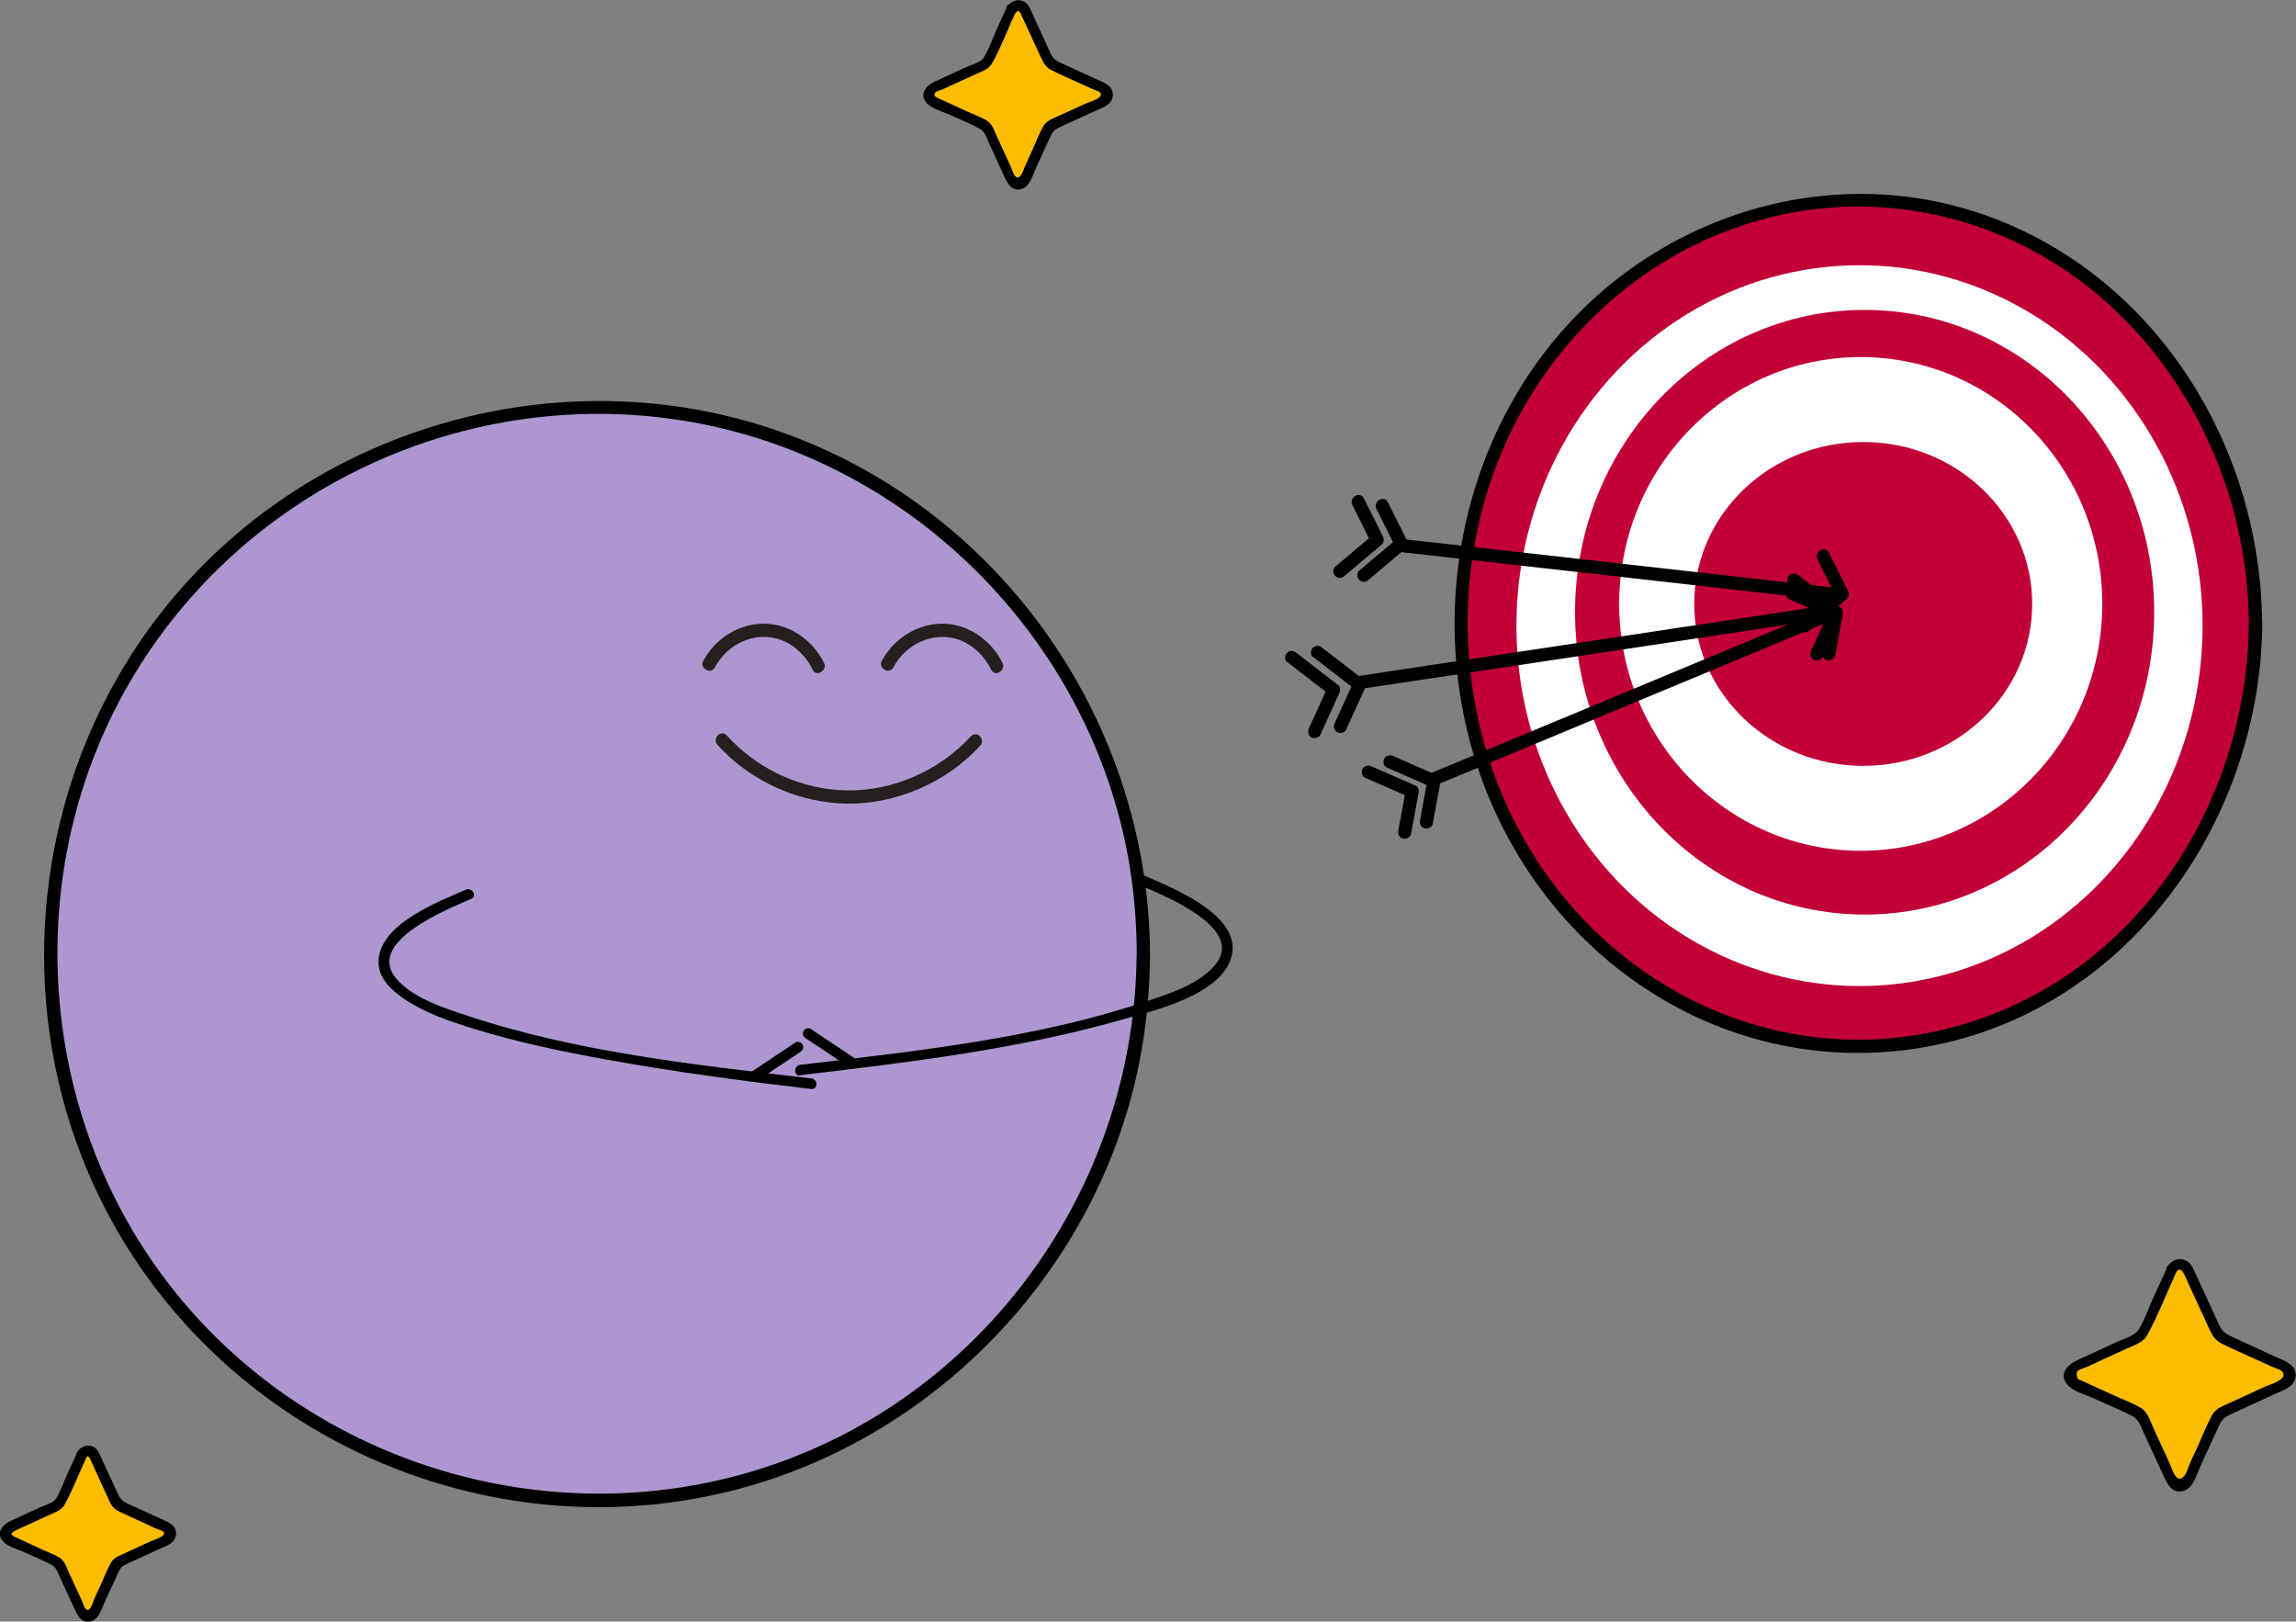
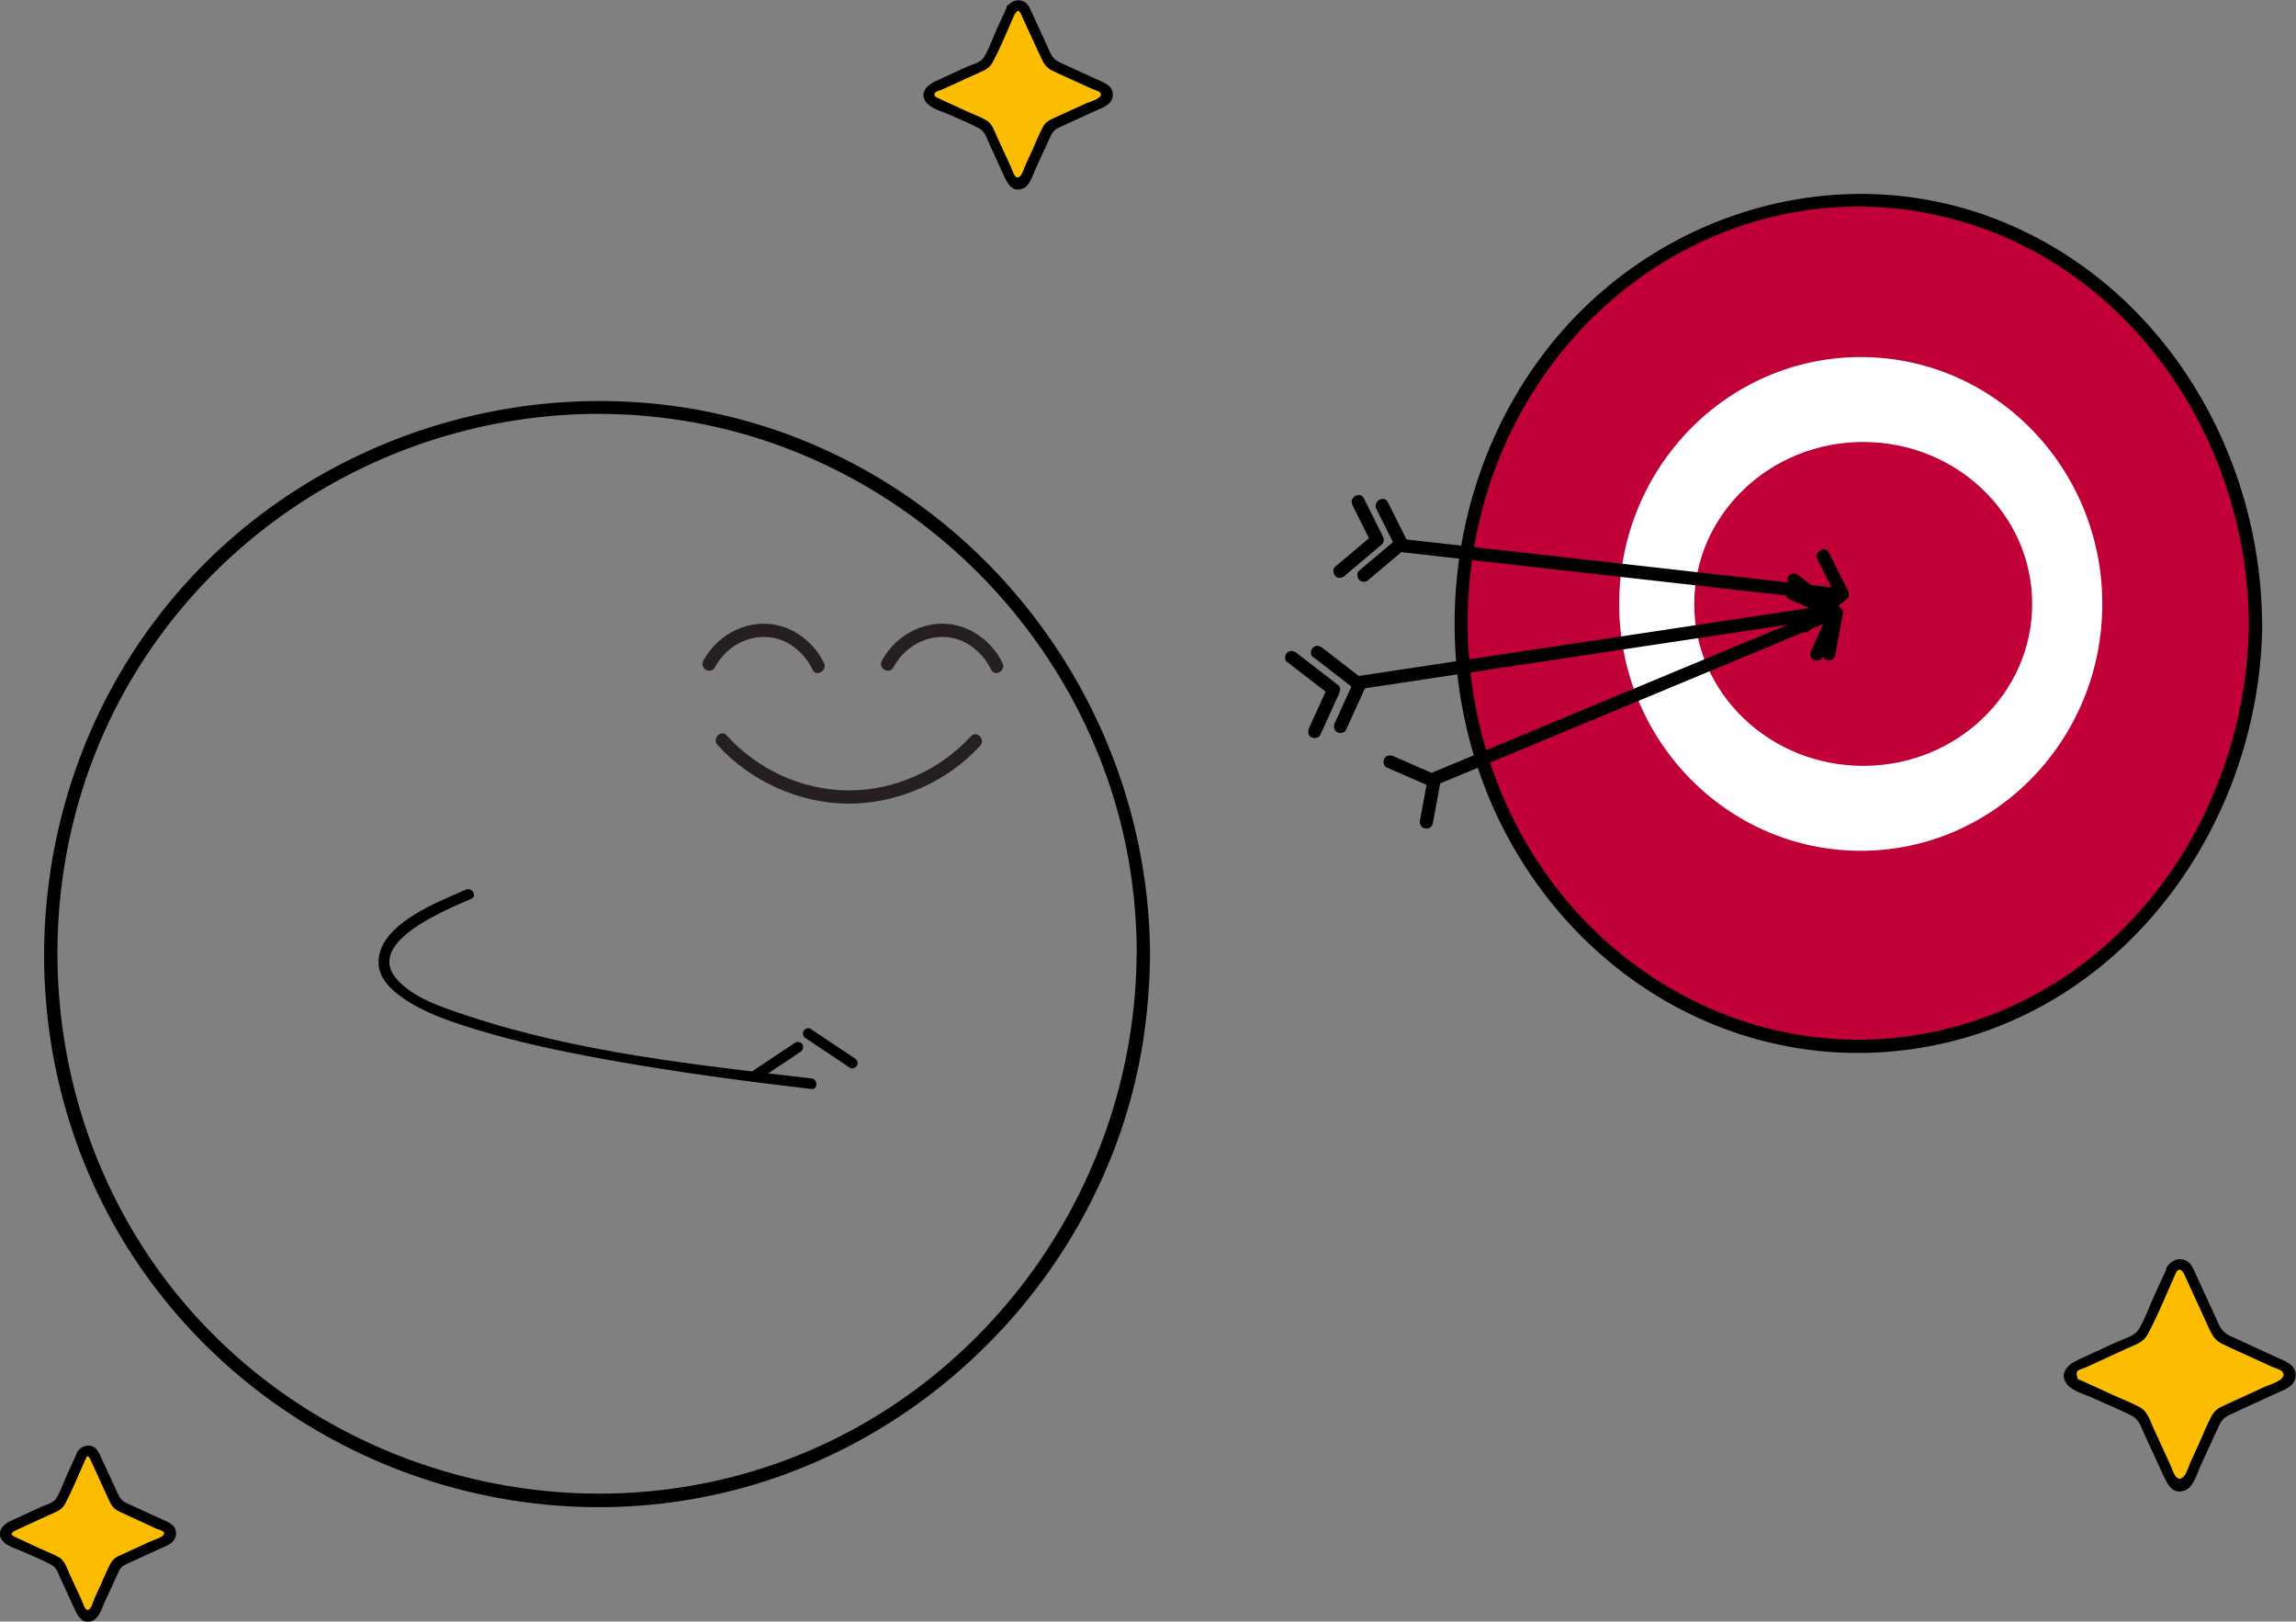
<svg xmlns="http://www.w3.org/2000/svg" id="Layer_2" viewBox="0 0 130.03 91.83">
  <rect x="0" y="0" width="130.03" height="91.83" fill="#808080" stroke="none" />
  <defs>
    <style>.cls-1{fill:#fff;}.cls-2{fill:#fcbc00;}.cls-3{fill:#ae97d0;}.cls-4{fill:#c20038;}.cls-5{fill:#251f20;}</style>
  </defs>
  <g id="Layer_1-2">
    <g>
      <ellipse class="cls-4" cx="105.23" cy="35.29" rx="22.5" ry="23.96" />
      <path d="M127.36,35.29c-.07,9.54-5.62,18.82-14.75,22.24s-18.86,.1-24.56-7.37c-5.85-7.67-6.54-18.57-1.82-26.97s14.04-13.04,23.4-11.02c10.69,2.31,17.66,12.48,17.73,23.12,0,.48,.75,.48,.75,0-.07-9.79-5.72-19.21-14.99-22.85-9.15-3.59-19.54-.33-25.51,7.34-6.17,7.92-6.93,19.26-2.02,27.99s14.44,13.4,24.08,11.4c11.09-2.3,18.37-12.86,18.45-23.88,0-.48-.75-.48-.75,0Z" />
    </g>
-     <ellipse class="cls-1" cx="105.31" cy="35.43" rx="19.43" ry="20.41" />
    <ellipse class="cls-4" cx="105.6" cy="34.67" rx="16.4" ry="17.12" />
    <ellipse class="cls-1" cx="105.38" cy="34.2" rx="13.68" ry="13.98" />
    <ellipse class="cls-4" cx="105.52" cy="34.2" rx="9.57" ry="9.17" />
    <path d="M77.22,38.99l22.84-3.44,3.23-.49c.48-.07,.27-.79-.2-.72l-22.84,3.44-3.23,.49c-.48,.07-.27,.79,.2,.72h0Z" />
    <path d="M74.36,37.2l2.37,1.83-.06-.45-1.08,2.37c-.08,.18-.05,.4,.13,.51,.16,.09,.43,.05,.51-.13l1.08-2.37c.06-.14,.08-.35-.06-.45l-2.37-1.83c-.16-.12-.37-.16-.53,0-.13,.13-.16,.41,0,.53h0Z" />
    <path d="M72.9,37.49l2.37,1.83-.06-.45-1.08,2.37c-.08,.18-.05,.4,.13,.51,.16,.09,.43,.05,.51-.13l1.08-2.37c.06-.14,.08-.35-.06-.45l-2.37-1.83c-.16-.12-.37-.16-.53,0-.13,.13-.16,.41,0,.53h0Z" />
    <path d="M101.34,33.1l2.37,1.83-.06-.45-1.08,2.37c-.08,.18-.05,.4,.13,.51,.16,.09,.43,.05,.51-.13l1.08-2.37c.06-.14,.08-.35-.06-.45l-2.37-1.83c-.16-.12-.37-.16-.53,0-.13,.13-.16,.41,0,.53h0Z" />
    <path d="M81.38,44.44l19.29-8.03,2.75-1.14c.44-.18,.25-.91-.2-.72l-19.29,8.03-2.75,1.14c-.44,.18-.25,.91,.2,.72h0Z" />
    <path d="M78.53,43.46l2.49,1.09-.17-.42-.43,2.32c-.04,.2,.05,.4,.26,.46,.18,.05,.42-.06,.46-.26l.43-2.32c.03-.15-.01-.35-.17-.42l-2.49-1.09c-.19-.08-.4-.05-.51,.13-.09,.16-.05,.43,.13,.51h0Z" />
-     <path d="M77.3,44.04l2.49,1.09-.17-.42-.43,2.32c-.04,.2,.05,.4,.26,.46,.18,.05,.42-.06,.46-.26l.43-2.32c.03-.15-.01-.35-.17-.42l-2.49-1.09c-.19-.08-.4-.05-.51,.13-.09,.16-.05,.43,.13,.51h0Z" />
    <path d="M101.32,33.93l2.49,1.09-.17-.42-.43,2.32c-.04,.2,.05,.4,.26,.46,.18,.05,.42-.06,.46-.26l.43-2.32c.03-.15-.01-.35-.17-.42l-2.49-1.09c-.19-.08-.4-.05-.51,.13-.09,.16-.05,.43,.13,.51h0Z" />
    <path d="M79.47,31.28l21.1,2.38,3.04,.34c.48,.05,.48-.7,0-.75l-21.1-2.38-3.04-.34c-.48-.05-.48,.7,0,.75h0Z" />
    <path d="M77.51,32.83l2.11-1.78c.13-.11,.13-.31,.06-.45l-1.08-2.16c-.22-.43-.86-.05-.65,.38l1.08,2.16,.06-.45-2.11,1.78c-.16,.13-.13,.4,0,.53,.15,.15,.37,.13,.53,0h0Z" />
    <path d="M76.15,32.61l2.11-1.78c.13-.11,.13-.31,.06-.45l-1.08-2.16c-.22-.43-.86-.05-.65,.38l1.08,2.16,.06-.45-2.11,1.78c-.16,.13-.13,.4,0,.53,.15,.15,.37,.13,.53,0h0Z" />
    <path d="M102.49,35.69l2.11-1.78c.13-.11,.13-.31,.06-.45l-1.08-2.16c-.22-.43-.86-.05-.65,.38l1.08,2.16,.06-.45-2.11,1.78c-.16,.13-.13,.4,0,.53,.15,.15,.37,.13,.53,0h0Z" />
    <g>
-       <circle class="cls-3" cx="33.79" cy="54.03" r="30.96" />
      <path d="M64.37,54.03c-.07,12.74-8.14,24.43-20.18,28.77-12,4.33-25.73,.59-33.91-9.19C2.02,63.73,.93,49.24,7.6,38.21s19.71-16.7,32.25-14.18c12.35,2.49,22.13,12.67,24.14,25.1,.26,1.62,.38,3.25,.39,4.89,0,.48,.75,.48,.75,0-.07-13.04-8.3-24.94-20.57-29.44-12.37-4.54-26.66-.61-35,9.57S.16,58.99,6.95,70.22s20.1,17.07,32.93,14.55c12.71-2.49,22.86-13.02,24.86-25.83,.25-1.63,.38-3.27,.39-4.92,0-.48-.75-.48-.75,0Z" />
    </g>
    <g>
-       <path class="cls-5" d="M56.77,37.54c-.45-.96-1.38-1.77-2.39-2.07-1.74-.53-3.6,.38-4.44,1.95-.23,.43,.42,.8,.65,.38,.71-1.34,2.28-2.09,3.75-1.56,.77,.28,1.44,.94,1.79,1.68,.2,.44,.85,.06,.65-.38h0Z" />
+       <path class="cls-5" d="M56.77,37.54c-.45-.96-1.38-1.77-2.39-2.07-1.74-.53-3.6,.38-4.44,1.95-.23,.43,.42,.8,.65,.38,.71-1.34,2.28-2.09,3.75-1.56,.77,.28,1.44,.94,1.79,1.68,.2,.44,.85,.06,.65-.38Z" />
      <path class="cls-5" d="M46.66,37.54c-.45-.96-1.38-1.77-2.39-2.07-1.74-.53-3.6,.38-4.44,1.95-.23,.43,.42,.8,.65,.38,.71-1.34,2.28-2.09,3.75-1.56,.77,.28,1.44,.94,1.79,1.68,.2,.44,.85,.06,.65-.38h0Z" />
      <path class="cls-5" d="M54.98,41.7c-1.77,1.93-4.37,3.09-6.99,3.06s-5.11-1.21-6.83-3.11c-.32-.36-.85,.17-.53,.53,1.85,2.05,4.6,3.3,7.36,3.33s5.63-1.2,7.52-3.28c.33-.36-.2-.89-.53-.53h0Z" />
    </g>
    <path d="M45.04,59.04l-2.19,1.46-.31,.21c-.13,.09-.19,.26-.11,.41,.08,.13,.28,.2,.41,.11l2.19-1.46,.31-.21c.13-.09,.19-.26,.11-.41-.08-.13-.28-.2-.41-.11h0Z" />
    <path d="M45.94,61.07c-6.5-.76-13.29-1.48-19.53-3.57-1.32-.44-3.04-.98-3.98-2.1-1.74-2.08,2.98-3.94,4.26-4.5,.35-.15,.05-.67-.3-.52-1.53,.67-5.04,1.98-4.95,4.18,.03,.85,.71,1.49,1.37,1.95,1.21,.85,2.69,1.34,4.09,1.77,2.39,.74,4.86,1.25,7.32,1.7,3.89,.71,7.81,1.23,11.73,1.69,.38,.04,.38-.56,0-.6h0Z" />
    <path d="M45.62,58.79l2.19,1.46,.31,.21c.13,.09,.33,.03,.41-.11,.09-.15,.03-.32-.11-.41l-2.19-1.46-.31-.21c-.13-.09-.33-.03-.41,.11-.09,.15-.03,.32,.11,.41h0Z" />
-     <path d="M45.3,60.89c6.1-.72,12.32-1.46,18.25-3.15,1.79-.51,5.75-1.41,6.22-3.68s-3.39-3.79-4.91-4.45c-.35-.15-.66,.36-.3,.52,1.28,.56,5.94,2.38,4.3,4.46-.91,1.15-2.69,1.7-4.01,2.14-6.25,2.09-13.03,2.8-19.53,3.57-.38,.04-.38,.65,0,.6h0Z" />
    <g>
      <path class="cls-2" d="M4.65,82.37l-1.24,2.69c-.04,.08-.1,.15-.19,.19l-2.69,1.24c-.3,.14-.3,.56,0,.69l2.69,1.24c.08,.04,.15,.1,.19,.19l1.24,2.69c.14,.3,.56,.3,.69,0l1.24-2.69c.04-.08,.1-.15,.19-.19l2.69-1.24c.3-.14,.3-.56,0-.69l-2.69-1.24c-.08-.04-.15-.1-.19-.19l-1.24-2.69c-.14-.3-.56-.3-.69,0Z" />
      <path d="M4.39,82.22l-.55,1.19c-.22,.47-.39,1.03-.67,1.46-.17,.26-.63,.37-.9,.49l-1.67,.77c-.44,.2-.85,.66-.44,1.14,.25,.31,.82,.45,1.16,.61,.53,.24,1.09,.46,1.6,.74,.29,.16,.35,.43,.49,.73l.79,1.72c.19,.41,.43,.92,1,.73,.41-.14,.56-.7,.72-1.06l.78-1.69c.15-.34,.26-.38,.6-.54l1.72-.79c.39-.18,.91-.32,.95-.83,.04-.55-.49-.71-.88-.89l-1.9-.87c-.39-.18-.44-.39-.63-.79l-.87-1.88c-.09-.19-.16-.37-.34-.49-.35-.23-.77-.07-.98,.26s.31,.63,.52,.3c.13-.2,.26,.2,.28,.23l.33,.72,.67,1.47c.14,.3,.26,.49,.57,.64,.45,.22,.91,.42,1.36,.63l.73,.34c.1,.04,.38,.11,.44,.2,.17,.24-.57,.45-.71,.51l-1.58,.73c-.29,.13-.55,.22-.71,.52-.22,.4-.39,.84-.58,1.26l-.34,.74c-.07,.16-.14,.45-.26,.58-.25,.26-.37-.28-.46-.47l-.72-1.56c-.14-.31-.25-.7-.57-.88-.35-.2-.74-.34-1.1-.51l-1.4-.65c-.4-.18-.04-.32,.21-.44l1.72-.79c.34-.16,.71-.26,.9-.61,.46-.85,.81-1.77,1.22-2.65,.16-.35-.36-.65-.52-.3Z" />
    </g>
    <g>
      <path class="cls-2" d="M57.29,.54l-1.34,2.91c-.04,.09-.11,.16-.2,.2l-2.91,1.34c-.32,.15-.32,.6,0,.75l2.91,1.34c.09,.04,.16,.11,.2,.2l1.34,2.91c.15,.32,.6,.32,.75,0l1.34-2.91c.04-.09,.11-.16,.2-.2l2.91-1.34c.32-.15,.32-.6,0-.75l-2.91-1.34c-.09-.04-.16-.11-.2-.2l-1.34-2.91c-.15-.32-.6-.32-.75,0Z" />
      <path d="M57.03,.39l-.59,1.28c-.23,.51-.42,1.1-.72,1.58-.18,.29-.68,.41-.98,.54l-1.8,.83c-.46,.21-.9,.68-.47,1.2,.27,.33,.88,.49,1.25,.65,.57,.26,1.17,.5,1.73,.8,.32,.17,.39,.46,.54,.79l.85,1.86c.2,.43,.45,.98,1.05,.77,.44-.15,.59-.76,.76-1.13l.84-1.83c.17-.36,.29-.42,.66-.59l1.86-.85c.41-.19,.97-.34,1.01-.87,.04-.58-.52-.75-.94-.94l-2.05-.94c-.43-.2-.49-.43-.69-.86l-.93-2.03c-.09-.2-.17-.4-.36-.52-.37-.24-.8-.08-1.02,.27-.21,.33,.31,.63,.52,.3,.16-.26,.32,.2,.34,.25l.36,.78,.73,1.58c.15,.32,.28,.52,.6,.68,.48,.24,.98,.45,1.47,.68l.79,.36c.11,.05,.4,.12,.47,.22,.23,.3-.61,.52-.77,.59l-1.71,.78c-.31,.14-.58,.24-.76,.56-.24,.44-.42,.91-.62,1.36l-.37,.8c-.08,.17-.16,.48-.29,.62-.3,.32-.44-.29-.54-.51l-.78-1.69c-.15-.33-.27-.75-.6-.94-.37-.22-.8-.37-1.19-.55l-1.52-.7c-.12-.06-.33-.12-.2-.32,.05-.08,.33-.15,.42-.19l1.86-.85c.36-.17,.76-.28,.96-.65,.5-.92,.88-1.91,1.31-2.86,.16-.35-.36-.65-.52-.3Z" />
    </g>
    <g>
      <path class="cls-2" d="M123,71.92l-1.66,3.6c-.05,.11-.14,.2-.25,.25l-3.6,1.66c-.39,.18-.39,.74,0,.92l3.6,1.66c.11,.05,.2,.14,.25,.25l1.66,3.6c.18,.39,.74,.39,.92,0l1.66-3.6c.05-.11,.14-.2,.25-.25l3.6-1.66c.39-.18,.39-.74,0-.92l-3.6-1.66c-.11-.05-.2-.14-.25-.25l-1.66-3.6c-.18-.39-.74-.39-.92,0Z" />
      <path d="M122.74,71.77l-.73,1.58c-.29,.63-.53,1.36-.9,1.95-.23,.37-.85,.52-1.24,.7l-2.23,1.03c-.53,.24-1.06,.76-.57,1.37,.32,.4,1.09,.59,1.53,.8,.71,.33,1.45,.62,2.14,.98,.41,.22,.5,.59,.69,1.01l1.06,2.3c.23,.5,.51,1.17,1.22,.92,.51-.17,.7-.93,.9-1.37l1.04-2.26c.21-.46,.38-.55,.84-.76l2.3-1.06c.47-.22,1.17-.4,1.22-1.02,.05-.68-.64-.87-1.13-1.1l-2.54-1.17c-.54-.25-.63-.55-.87-1.09l-1.16-2.52c-.11-.23-.19-.47-.42-.62-.42-.28-.91-.09-1.17,.31-.21,.33,.31,.63,.52,.3,.28-.44,.5,.21,.55,.31l.44,.96,.9,1.96c.18,.38,.33,.63,.72,.82,.6,.3,1.22,.56,1.82,.84l.98,.45c.15,.07,.47,.15,.59,.27,.41,.45-.74,.76-.95,.86l-2.11,.97c-.37,.17-.7,.28-.91,.66-.29,.54-.52,1.12-.77,1.68l-.45,.98c-.1,.22-.19,.58-.35,.77-.44,.51-.66-.34-.79-.63l-.96-2.09c-.18-.39-.32-.91-.72-1.14-.46-.27-.99-.46-1.47-.68l-1.88-.86s-.18-.05-.21-.1c-.04-.05-.09-.36-.03-.42,.08-.11,.4-.18,.52-.24l2.3-1.06c.44-.2,.92-.33,1.16-.78,.61-1.13,1.09-2.36,1.63-3.54,.16-.35-.36-.65-.52-.3Z" />
    </g>
  </g>
</svg>